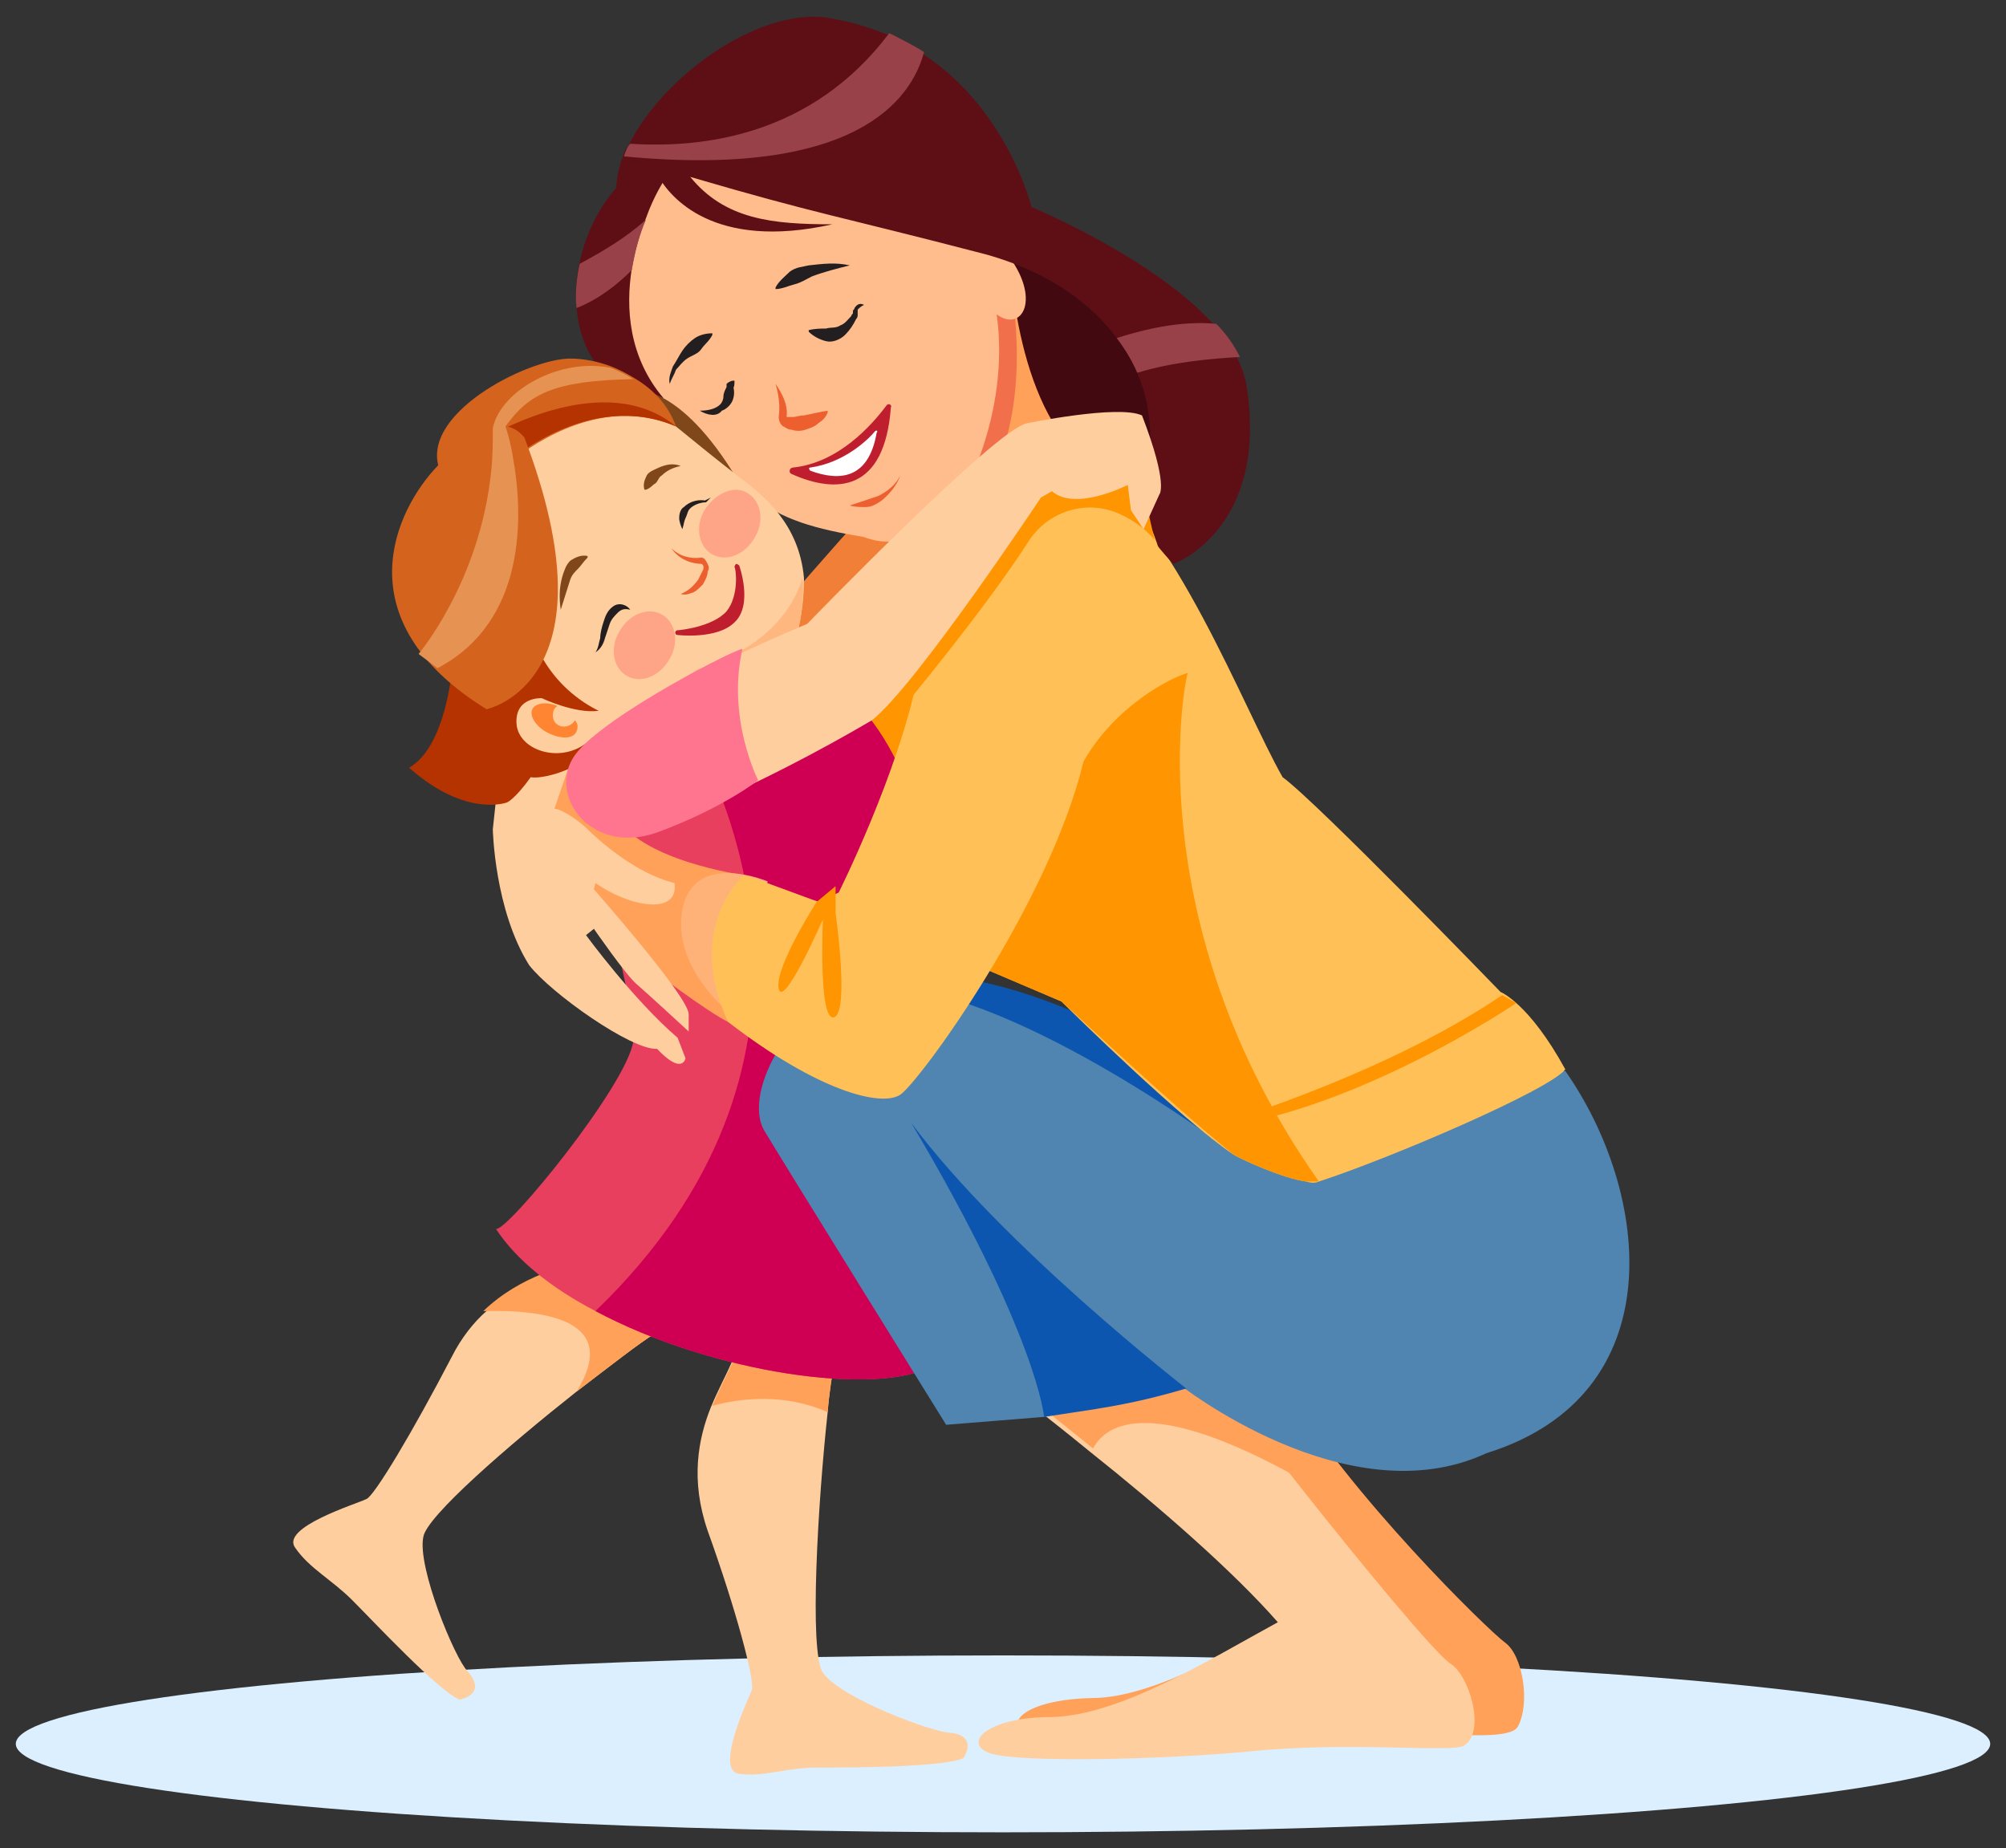
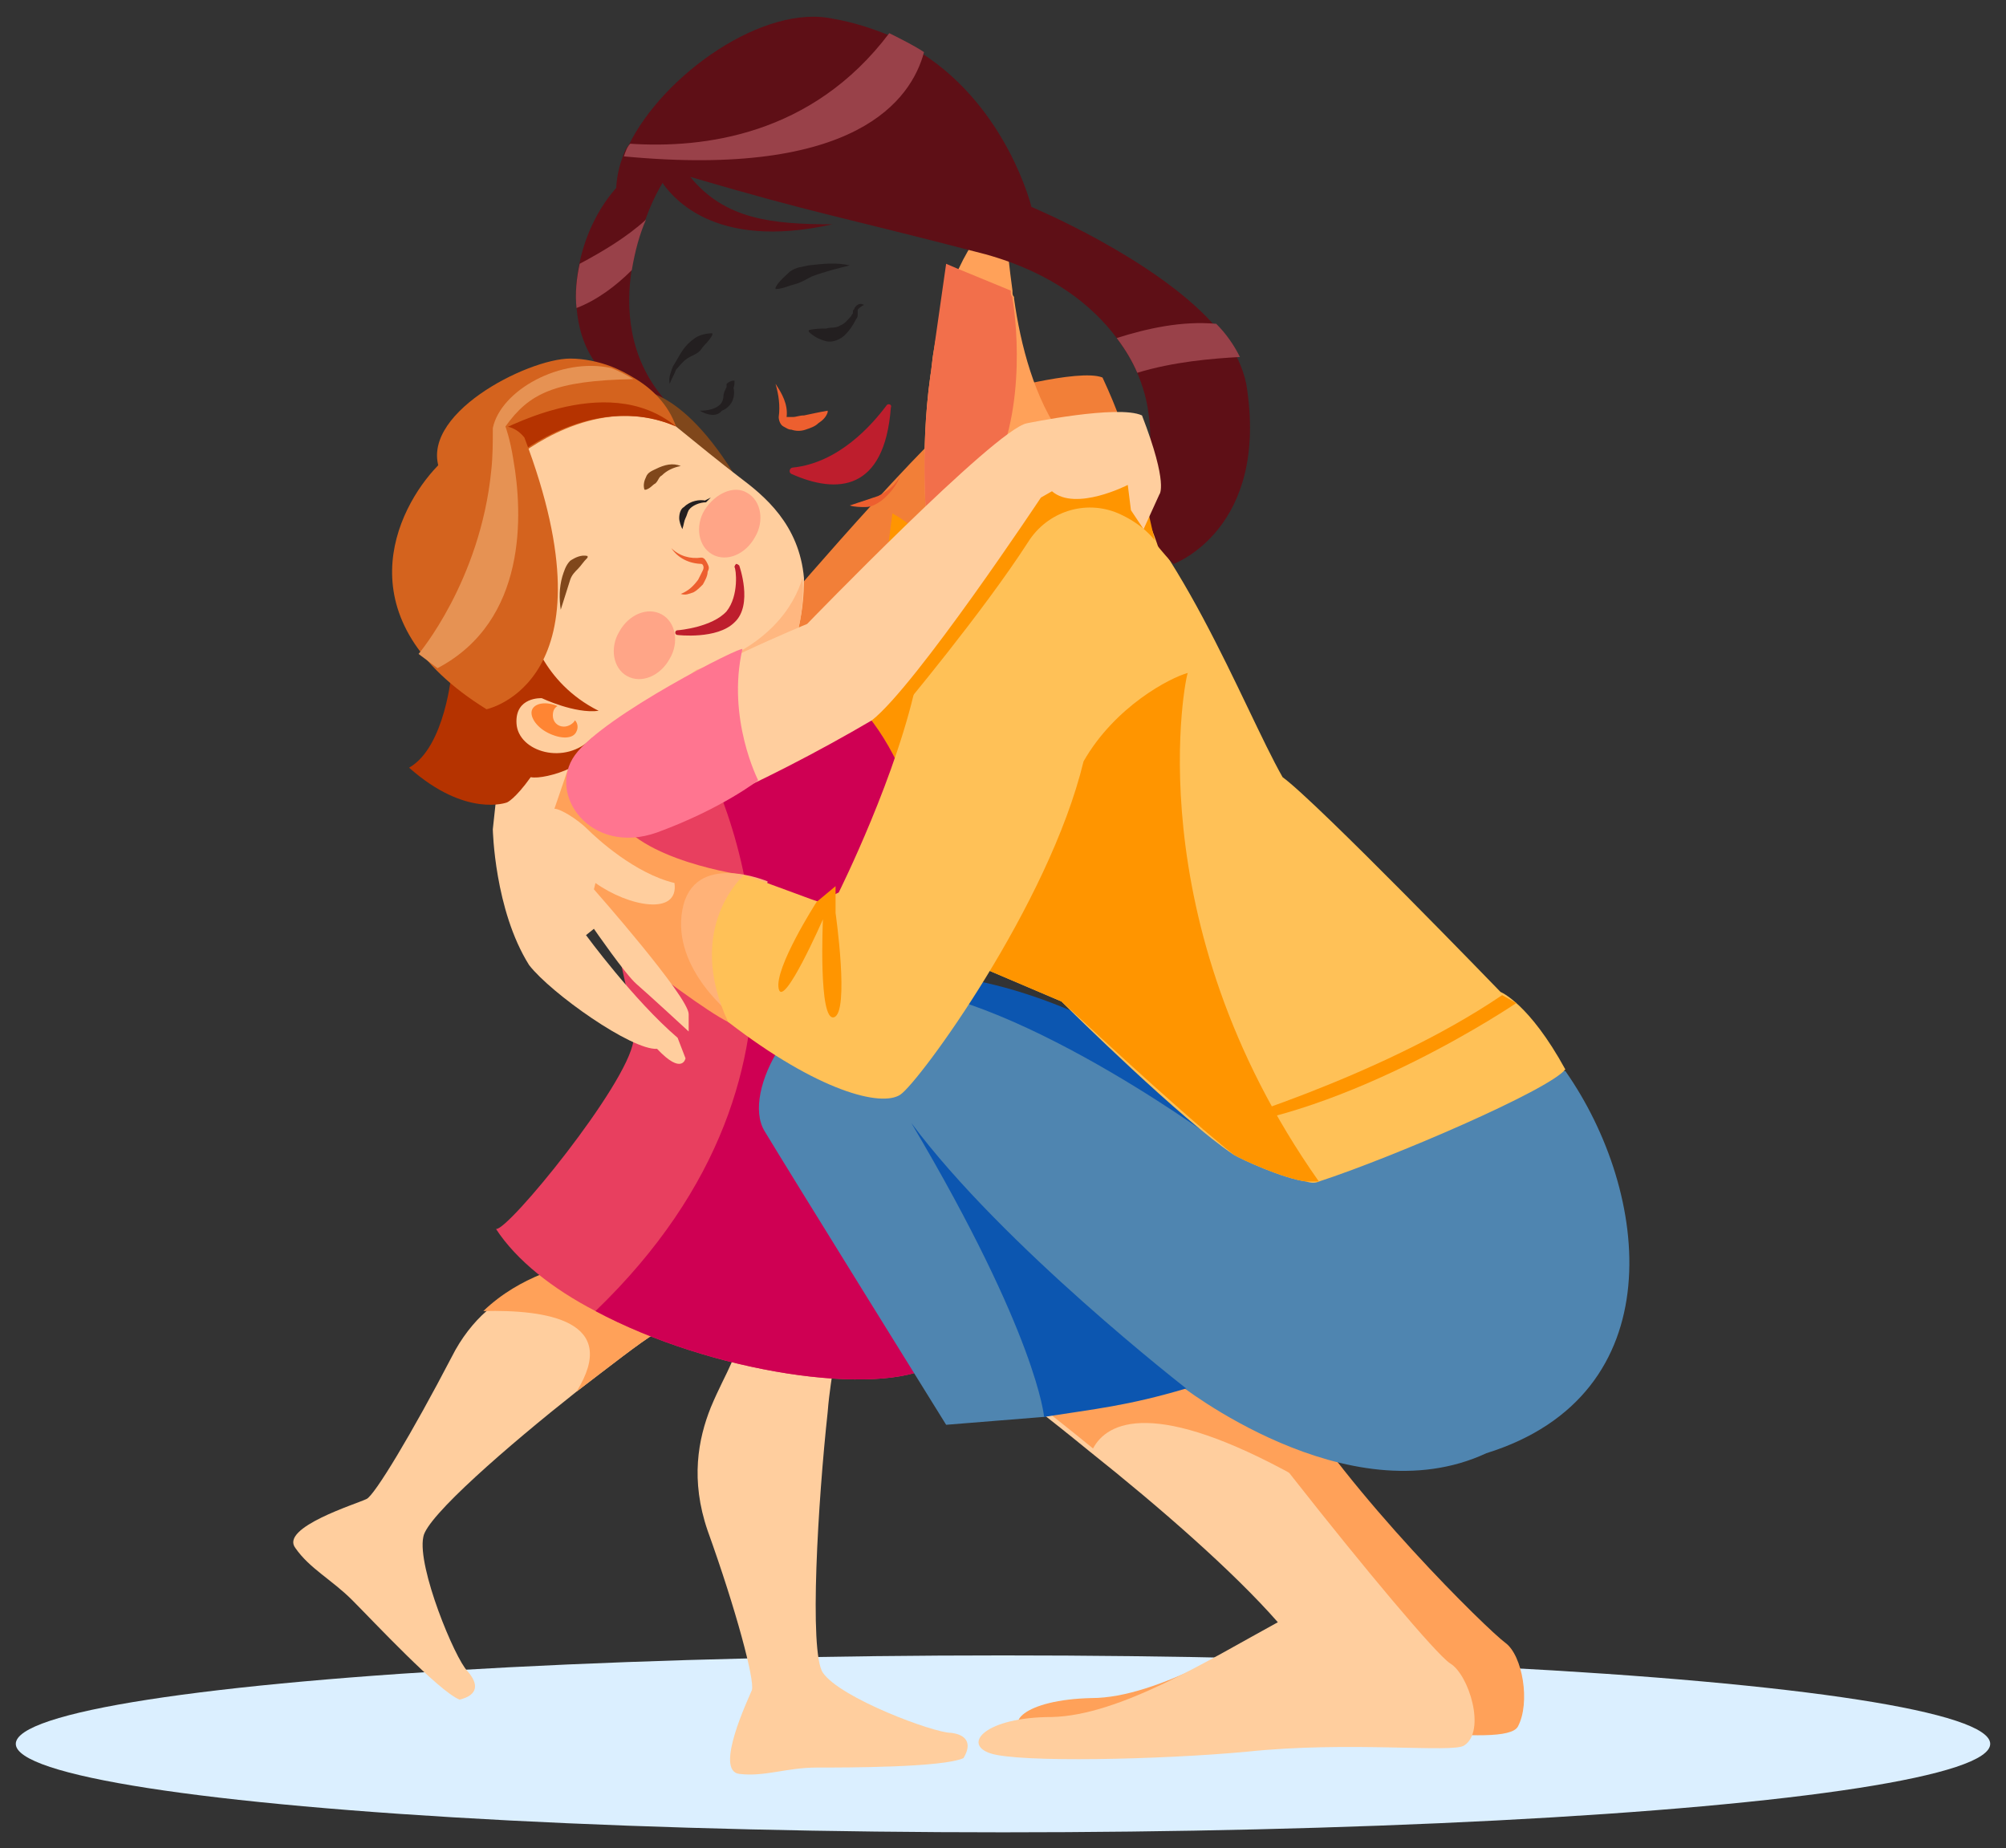
<svg xmlns="http://www.w3.org/2000/svg" version="1.1" id="Capa_1" x="0px" y="0px" viewBox="0 0 127 117" style="enable-background:new 0 0 127 117;" xml:space="preserve">
  <rect x="0" y="0" width="127" height="117" fill="#333333" stroke="none" />
  <style type="text/css">
	.st0{fill:#DBEFFF;}
	.st1{fill:#0C56B0;}
	.st2{fill:#F27F38;}
	.st3{fill:#FF9500;}
	.st4{fill:#FFCE9E;}
	.st5{fill:#FFA159;}
	.st6{fill:#E83F5F;}
	.st7{fill:#CF0053;}
	.st8{fill:#4F85B0;}
	.st9{fill:#FFC157;}
	.st10{fill:#420A10;}
	.st11{fill:#F26F4B;}
	.st12{fill:#FFBC8C;}
	.st13{fill:#5E0F16;}
	.st14{fill:#BE1E2D;}
	.st15{fill:#FFB278;}
	.st16{fill:#80471B;}
	.st17{fill:#FFA587;}
	.st18{fill:#FFB780;}
	.st19{fill:#B53300;}
	.st20{fill:#D4631E;}
	.st21{fill:#E69253;}
	.st22{fill:#231F20;}
	.st23{fill:#ED5F2F;}
	.st24{fill:#FF8533;}
	.st25{fill:#994149;}
	.st26{fill:#FFFFFF;}
	.st27{fill:#FF7590;}
</style>
  <g>
    <ellipse class="st0" cx="63.5" cy="110.4" rx="62.5" ry="5.6" />
    <g>
      <g>
        <path class="st1" d="M49.3,69.1c0,0,1.9-4.5,5.4-6.6c3.5-2.1,11.7,0.3,16.7,3.3c5,3,10,9.6,10,9.6S57.8,74.6,49.3,69.1z" />
        <path class="st2" d="M62.6,24.9c0,0,5.7-1.6,7.2-1c2,4.3,1.5,4.9,1.5,4.9L70.5,31l-0.9-1.1l-0.3-1.6c0,0-3.2,2-4.8,0.7     c-0.7,0.4-0.7,0.4-0.7,0.4s-6.9,12.5-9.6,14.8c-6.5,4.5-14.9,8.9-16.4,8.2c-1.5-0.7-4.6-3.5,0.2-7.1c4.8-3.6,11.6-7,11.6-7     S60.6,25.4,62.6,24.9z" />
        <path class="st3" d="M56.5,32.5c0,0-2.4,17.6-1.8,20.2C55.3,55.3,65.9,37.7,56.5,32.5z" />
        <path class="st4" d="M53.3,68.6c0,0-8.7,13.9-11.8,15.8c-1,0.6-2.9,2.1-5,3.7c-4.3,3.4-9.5,7.9-9.7,9.2c-0.4,1.9,2,7.7,2.8,8.5     c0.7,0.8,0.7,1.5-0.5,1.8c-1.3-0.5-5.5-5-6.8-6.3c-1.3-1.3-2.7-2-3.6-3.3c-1-1.3,3.9-2.8,4.5-3.1c0.5-0.2,2.9-4.2,5.4-9     c0.6-1.2,1.4-2.2,2.2-2.9c2.4-2.3,5.2-2.8,6.6-3.4C39,79,46,63.8,46,63.8L53.3,68.6z" />
        <path class="st5" d="M53.3,68.6c0,0-8.7,13.9-11.8,15.8c-1,0.6-2.9,2.1-5,3.7c2.8-4.5-1.9-5.2-5.9-5.1c2.4-2.3,5.2-2.8,6.6-3.4     C39,79,46,63.8,46,63.8L53.3,68.6z" />
        <path class="st4" d="M61,111.3c-1.3,0.6-7.4,0.6-9.3,0.6c-1.9,0-3.3,0.6-4.9,0.4c-1.6-0.2,0.6-4.8,0.8-5.3     c0.2-0.6-1-5.1-2.8-10.1c-1.1-3.2-0.6-5.8,0.2-7.8c0.5-1.2,1-2.1,1.3-2.8c0.3-0.6,0.2-2.8,0-5.5C46,75.1,45,67.3,45,67.3h8.7     c0,0-0.2,9-0.5,14.8c-0.1,1.8-0.3,3.3-0.4,4.2c-0.1,0.7-0.3,1.8-0.4,3.1c-0.6,5.5-1.2,15.2-0.3,16.5c1.1,1.6,7,3.8,8.1,3.8     C61.1,109.8,61.6,110.3,61,111.3z" />
-         <path class="st5" d="M53.2,82.1c-0.1,1.8-0.3,3.3-0.4,4.2c-0.1,0.7-0.3,1.8-0.4,3.1c-2.7-1.2-5.5-0.9-7.3-0.4     c0.5-1.2,1-2.1,1.3-2.8c0.3-0.6,0.2-2.8,0-5.5l6.4,0.5C52.8,81.2,52.9,81.6,53.2,82.1z" />
        <path class="st6" d="M59.2,86.4c-3.6,2.1-14.2,0.5-21.5-3.4c-2.7-1.4-5-3.2-6.3-5.2c0.7,0.2,8.3-9.1,8.7-11.9     c0.2-2.7-3.6-15.2-3.6-15.2l3.6-2.9c1.3-0.7,2.4-1.3,3.5-1.8c6.4-2.9,9.7-2.4,9.7-2.4C62.8,51.9,58.3,72.2,59.2,86.4z" />
        <path class="st7" d="M59.2,86.4c-3.6,2.1-14.2,0.5-21.5-3.4c16.2-15.6,8.5-32.4,5.9-37c6.4-2.9,9.7-2.4,9.7-2.4     C62.8,51.9,58.3,72.2,59.2,86.4z" />
        <path class="st5" d="M61,82.6c0,0,16.2,11.6,22.4,18.9c-4.4,2.4-10.1,6-14.3,6c-4.3,0.1-5.7,1.7-3.9,2.3     c1.8,0.6,9.3,0.5,14.7-0.3c5.4-0.8,15.4,1.3,16.2-0.2c0.8-1.5,0.3-4.5-0.8-5.3c-1.1-0.8-9.9-9.4-14-16.3     C77.2,80.9,61,82.6,61,82.6z" />
        <path class="st4" d="M92.7,110.5c-0.7,0.5-7.2-0.3-13.8,0.4c-5.4,0.5-14.4,0.7-16.2,0.1c-1.8-0.6-0.3-2.3,3.9-2.3     c4.3-0.1,9.9-3.6,14.3-6c-2.8-3.2-7.5-7.3-11.9-10.8c-5.5-4.5-10.6-8.1-10.6-8.1s16.2-1.7,20.3,5.2c0.9,1.5,2,3.1,3.2,4.6     c4.4,5.6,9,11.1,9.9,11.7C93,106,94.1,109.6,92.7,110.5z" />
        <path class="st5" d="M82.1,93.5c-9-5-12-3.5-12.9-1.8c-5.5-4.5-10.6-8.1-10.6-8.1s16.2-1.7,20.3,5.2C79.7,90.4,80.9,92,82.1,93.5     z" />
        <path class="st8" d="M66.1,89.7l8.5-2.1c0,0,10.7,8.5,19.5,4.4c11.9-3.7,10.4-16.5,5-24.2C84.7,67.5,76.7,72,76.7,72     s-14.2-10.4-22-9.5c-4.3,0.5-7.8,6.6-6.3,9.1c1.5,2.5,11.5,18.6,11.5,18.6L66.1,89.7z" />
        <path class="st1" d="M66.1,89.7c3.2-0.5,5.3-0.7,9-1.8c0,0-11.6-9-17.4-16.8C65.7,84.6,66.1,89.7,66.1,89.7z" />
        <path class="st9" d="M99.1,67.7c-1,1.3-11,5.6-15.6,7.1c-0.2,0.1-0.5,0.1-0.8,0c-1.5-0.2-4.1-1.4-4.6-1.7     c-3.3-2.2-10.3-9.1-10.9-9.7c0,0,0,0,0,0c0,0,0,0,0,0c0,0,0,0-5.4-2.3c-1.3-1.1-2.1-2.8-2.5-4.8c-1.9-8.5,2.7-22.9,2.9-23.7     c0,0,2.9-5.8,6.5-3.3c5.7,4,10,15.5,12.5,19.9c2.2,1.6,13.8,13.6,13.8,13.6S96.8,63.5,99.1,67.7z" />
        <path class="st3" d="M76.1,71.5c0,0,11.2-3.2,19-8.5c0.9,0.5,0.9,0.5,0.9,0.5S85.4,70.7,76.1,71.5z" />
-         <path class="st10" d="M59.9,15.7c-0.2,0.1,6.5,13,6.5,13l8.3,2.4C74.7,31.1,72.4,11.7,59.9,15.7z" />
        <path class="st5" d="M67.3,27.7c-2.1,1.2-3.7,2.3-5,3.2c-2.5,1.7-3.6,2.6-3.6,2.6s-0.5-4.7,0.2-9.7l0,0c0.1-0.5,0.1-1,0.2-1.5     c0.3-1.9,0.8-3.7,1.6-5.3c0.7-1.5,1.6-2.8,2.8-3.6c0.1-0.1,0.2,2.1,0.6,5c0,0,0,0,0,0.1c0,0.1,0,0.2,0.1,0.3c0,0,0,0.1,0,0.1     C64.6,21.8,65.5,25.3,67.3,27.7z" />
        <path class="st11" d="M62.3,30.9c-2.5,1.7-3.6,2.6-3.6,2.6s-0.5-4.7,0.2-9.7l0,0l0.2-1.5l0.8-5.6l0.7,0.3l3.4,1.4c0,0,0,0,0,0.1     c0,0.1,0,0.2,0.1,0.3c0,0,0,0.1,0,0.1C64.4,20.6,65,26.9,62.3,30.9z" />
-         <path class="st12" d="M39.2,18.9c0,0.4,0.3,4.5,2.9,6.6c1.4,1.2,1.4,1.2,1.4,1.2s1.9,2.7,4.2,4.7c1.7,1.5,4,2.1,7,2.6     c2.1,0.8,3.9-0.1,6-2.2c0,0,3.3-5.4,2.4-11.9c1.6,1.2,2.9-1,0.6-3.9C61.4,13,42.8,8,42.8,8S38.6,11.5,39.2,18.9z" />
        <path class="st13" d="M40,17c-0.4,2.5-0.2,5.6,2,8.2c-3.7-0.3-5.3-2.9-5.5-5.8c-0.1-0.9,0-1.9,0.2-2.8c0.4-1.9,1.3-3.6,2.4-4.8     c3.5-3.8,3.6-1.6,3.6-1.6L42,11.5c0,0-0.6,0.9-1.1,2.3C40.5,14.8,40.2,15.8,40,17z" />
        <path class="st14" d="M56.1,25.7c-0.9,1.2-3,3.6-5.9,3.9c-0.2,0-0.3,0.3-0.1,0.4c2.9,1.3,5.9,1.1,6.3-4.2     C56.5,25.6,56.2,25.5,56.1,25.7z" />
        <path class="st13" d="M74.3,35.7c0,0-0.5-0.4-2.4-2.9c1.4-3.5,0.8-6.7,0.8-6.7S72.6,25,72,23.6c-0.3-0.7-0.7-1.4-1.3-2.2     c-1.5-2-4-4.1-8.3-5.3c-9.6-2.5-10.5-2.5-18.7-4.9c2.2,2.7,5.2,3,9,3c-7.6,1.7-10.3-1.8-11-3c-0.1-0.2-0.2-0.3-0.2-0.3l-2.5,1.4     c0-0.7,0.1-1.5,0.4-2.3c0.1-0.3,0.2-0.6,0.4-0.8c2.2-4.5,8.6-9,13-8c1.2,0.2,2.4,0.6,3.4,1c0.8,0.3,1.5,0.8,2.2,1.2     c5.4,3.5,6.9,9.7,6.9,9.7s7.7,3.2,11.5,7.4c0.6,0.7,1.1,1.4,1.5,2.1c0.3,0.6,0.5,1.2,0.6,1.7C80.4,33.5,74.3,35.7,74.3,35.7z" />
        <path class="st5" d="M47.5,57.5l-0.4-2.1c0,0-6.7-0.9-8.2-3.9c-1.6-2.9-1-6.5-1-6.5l-4.8,2.5c0,0,0.2,7.5,0.6,7.9     c0.4,0.4,9.8,8,12.4,9.3C48.6,66,47.5,57.5,47.5,57.5z" />
        <path class="st15" d="M46.5,64.4c0,0-4-3-3.3-6.8c0.7-3.8,5.4-1.8,5.4-1.8L46.5,64.4z" />
        <path class="st3" d="M83.5,74.8c-0.3,0-0.6,0-0.8,0c-1.5-0.2-4.1-1.4-4.6-1.7c-4.1-3.3-10.3-9.2-10.9-9.7c0,0,0,0,0,0     c0,0,0,0,0,0c0,0,0,0-5.4-2.3c-1.3-1.1-2.1-2.8-2.5-4.8l9.4-16.9l6.5,3.2C75.1,42.6,71.8,58.2,83.5,74.8z" />
        <path class="st9" d="M47.1,55.4c0,0-3.8,3.3-1,9.3c5.7,4.4,9.7,5.4,10.9,4.6c1.2-0.8,9.4-12,11.6-21.1c2-3.5,5.5-5.3,6.6-5.6     c-1.3-7.5-2.6-9.8-2.6-9.8s-2.6-4.4-4.9-4.2c-2.3,0.2-8.4,8.1-9.6,14.2c-1.2,6.1-5,13.7-5,13.7l-1.2,0.6     C51.7,57.1,48.7,55.9,47.1,55.4z" />
        <path class="st3" d="M57,45c0,0,5.2-6.2,8.1-10.7c1.2-1.9,3.6-2.7,5.7-1.8c1.6,0.7,2.3,1.7,2.3,1.7L71.7,28l-9.4,0.7L57,45z" />
        <path class="st3" d="M51.7,57.1c0,0-2.7,4.2-2.4,5.5c0.3,1.3,2.8-4.4,2.8-4.4s-0.3,6.5,0.7,6.2c1-0.3,0.1-6.6,0.1-6.6l0-1.7     L51.7,57.1z" />
        <path class="st4" d="M35.1,51.2c0.4,0,1.5,0.7,2.1,1.3c0.6,0.6,3,2.8,5.5,3.4c0.3,2.1-2.9,1.5-5,0c-0.1,0.4-0.1,0.4-0.1,0.4     s6,6.8,6,7.9c0,1.1,0,1.1,0,1.1s-2.6-2.4-3.3-3c-0.7-0.6-2.7-3.5-2.7-3.5l-0.5,0.4c0,0,3,4.1,5.8,6.5c0.5,1.3,0.5,1.3,0.5,1.3     s-0.2,1.1-1.8-0.6c-1.6,0.1-6.7-3.5-8.1-5.3c-2.2-3.5-2.3-8.6-2.3-8.6l0.4-3.7l3-0.5l1.7-0.6L35.1,51.2z" />
        <path class="st16" d="M39.9,24.7c0,0,2.8-0.7,6.5,5.2C44.1,34.7,39.4,25.7,39.9,24.7z" />
        <path class="st4" d="M50.4,40.4c-0.7,1.5-1.8,2.6-3,3.4c-3.4,2.2-7.5,3.7-9,3.6c-0.7,1.6-4,2.3-7.4-0.7c-3.4-3-0.5-16.6-0.5-16.6     s2.7-4.8,9.5-5.4c0,0,4.7,3.9,6.8,5.5c1.6,1.2,3.8,3,4.1,6.4C50.9,37.7,50.8,38.9,50.4,40.4z" />
        <path class="st17" d="M41.9,38.9c0.9,0.5,1.1,1.8,0.5,2.8c-0.6,1.1-1.8,1.6-2.7,1.1c-0.9-0.5-1.1-1.8-0.5-2.8     C39.8,38.9,41,38.4,41.9,38.9z" />
        <path class="st17" d="M47.3,31.2c0.9,0.5,1.1,1.8,0.5,2.8c-0.6,1.1-1.8,1.6-2.7,1.1c-0.9-0.5-1.1-1.8-0.5-2.8     C45.3,31.2,46.5,30.7,47.3,31.2z" />
        <path class="st18" d="M50.4,40.4c-0.7,1.5-1.8,2.6-3,3.4c-3.2,0.3-5.7,0.2-3.3-1.4c4.6-1.4,6.2-4.1,6.7-5.8     C50.9,37.7,50.8,38.9,50.4,40.4z" />
        <path class="st19" d="M33.5,39.4c0,0.4,0.8,3.8,4.4,5.6c-1.5,0.2-3.6-0.8-3.6-0.8s-1.7-0.1-1.6,1.6c0.1,1.8,3.1,2.7,4.8,0.9     c0.6,1.6-3,2.7-3.9,2.5c-1,1.4-1.5,1.6-1.5,1.6s-2.6,1-6.2-2.2c2.3-1.3,2.7-6.1,2.7-6.1L33.5,39.4z" />
        <path class="st20" d="M42.8,27c-4.5-2-8.9,1-10.3,2.1c-0.3,0.2-0.5,0.4-0.5,0.4s-0.1,0-0.4,0.1c-0.1,0-0.3,0.1-0.5,0.1     c-0.8,0.2-2.1,0.4-3.2,0.2c-1.6-3.6,5.5-7.2,8.2-7.2c0.9,0,1.8,0.2,2.6,0.5c0.5,0.2,0.9,0.4,1.4,0.7C41.3,24.6,42.3,25.6,42.8,27     z" />
        <path class="st19" d="M42.8,27C37.2,24.6,32,29.4,32,29.4s-0.1,0-0.4,0.1l-0.3-2.1C31.4,27.5,38.3,23.3,42.8,27z" />
        <path class="st20" d="M30.8,44.9c0,0,8.3-1.7,2.4-17.2c-1.2-1.5-3.3-0.6-5.5,1.8C25.1,32.2,21.6,39.2,30.8,44.9z" />
        <path class="st21" d="M32,27c0,0,0.3,0.8,0.5,2.1c0.6,3.4,0.9,10.2-4.8,13.2c-1.2-0.9-1.2-0.9-1.2-0.9s3.9-4.6,4.6-11.6     c0.1-0.9,0.1-1.8,0.1-2.7c0.5-2.4,4.3-4.5,7.5-3.8c0.5,0.2,0.9,0.4,1.4,0.7C35.1,24.1,33.5,24.9,32,27z" />
-         <path class="st22" d="M37.7,41.3c0.2-0.3,0.2-0.6,0.3-0.9c0-0.3,0.1-0.7,0.2-1c0.1-0.3,0.2-0.7,0.6-1c0.4-0.3,0.9-0.1,1.1,0.2     l0,0c-0.4-0.1-0.6,0-0.8,0.2c-0.2,0.2-0.4,0.4-0.5,0.7c-0.1,0.3-0.2,0.6-0.3,0.9C38.2,40.8,38,41.1,37.7,41.3L37.7,41.3z" />
        <path class="st22" d="M45,31.5l-0.3,0.3l0,0l0,0c-0.4,0-0.9,0.2-1.1,0.5c-0.1,0.2-0.1,0.3-0.2,0.5c-0.1,0.2-0.1,0.4-0.2,0.7l0,0     c-0.1-0.2-0.2-0.5-0.2-0.7c0-0.3,0.1-0.6,0.3-0.7c0.4-0.4,1-0.5,1.4-0.4l-0.1,0L45,31.5L45,31.5z" />
        <path class="st23" d="M42.5,34.7c0.5,0.5,1.2,0.7,1.9,0.6l0,0l0,0c0.2,0,0.3,0.2,0.4,0.4c0.1,0.2,0.1,0.3,0,0.5     c0,0.3-0.2,0.6-0.3,0.8c-0.2,0.2-0.4,0.4-0.6,0.5c-0.3,0.1-0.5,0.2-0.8,0.1v0c0.5-0.2,0.8-0.5,1.1-0.9c0.1-0.2,0.2-0.4,0.3-0.6     c0.1-0.2,0-0.4-0.1-0.4l0.1,0C43.6,35.7,42.9,35.3,42.5,34.7L42.5,34.7z" />
        <path class="st16" d="M35.5,38.6c-0.1-0.7-0.1-1.4,0.1-2.1c0.1-0.3,0.2-0.7,0.5-1c0.3-0.2,0.7-0.4,1.1-0.3l0,0.1     c-0.3,0.3-0.4,0.5-0.6,0.7c-0.2,0.2-0.4,0.4-0.5,0.7C35.9,37.3,35.7,38,35.5,38.6L35.5,38.6z" />
        <path class="st16" d="M43.1,29.5c-0.5,0.1-0.9,0.3-1.2,0.6c-0.2,0.1-0.2,0.3-0.4,0.5c-0.2,0.1-0.3,0.3-0.6,0.4l-0.1,0     c-0.1-0.3,0-0.6,0.1-0.8c0.1-0.3,0.4-0.4,0.6-0.5C42.1,29.4,42.6,29.3,43.1,29.5L43.1,29.5z" />
        <path class="st14" d="M42.9,39.9c0.1,0,2.2-0.2,3.1-1.2c0.8-1,0.6-2.7,0.5-2.8c0,0,0-0.1,0.1-0.2c0.1,0,0.2,0.1,0.2,0.1     s0.9,2.5-0.3,3.6c-1.1,1.1-3.6,0.8-3.6,0.8C42.7,40.2,42.7,39.9,42.9,39.9z" />
        <path class="st24" d="M36.5,46.3c-0.2,0.5-1,0.5-1.8,0.1c-0.8-0.4-1.2-1.1-1-1.5c0.2-0.4,0.9-0.5,1.6-0.2     c-0.2,0.1-0.3,0.3-0.3,0.6c0,0.4,0.3,0.7,0.7,0.7c0.3,0,0.6-0.2,0.7-0.4C36.6,45.8,36.6,46.1,36.5,46.3z" />
        <path class="st4" d="M65,26.8c0,0,5.8-1.2,7.3-0.5c1.7,4.4,1.1,5,1.1,5l-1,2.2l-0.8-1.2l-0.2-1.6c0,0-3.3,1.7-4.8,0.4     c-0.7,0.4-0.7,0.4-0.7,0.4S58,43.4,55.2,45.6c-6.8,4-15.4,7.9-16.9,7.1c-1.4-0.8-4.3-3.8,0.7-7.1c5-3.2,12.1-6.1,12.1-6.1     S63,27.2,65,26.8z" />
        <path class="st25" d="M78.5,22.6c-1.8,0.1-4.2,0.3-6.5,1c-0.3-0.7-0.7-1.4-1.3-2.2c1.9-0.6,4.1-1.1,6.3-0.9     C77.6,21.1,78.1,21.8,78.5,22.6z" />
        <path class="st25" d="M40.9,13.9c-0.4,0.9-0.7,2-0.9,3.2c-1,1-2.2,1.9-3.5,2.4c-0.1-0.9,0-1.9,0.2-2.8     C38.2,15.9,39.7,15,40.9,13.9z" />
        <path class="st25" d="M58.5,3.3c-0.8,3-4.3,8-19,6.6c0.1-0.3,0.2-0.6,0.4-0.8c4.6,0.3,11.5-0.5,16.4-7     C57.1,2.5,57.9,2.9,58.5,3.3z" />
        <path class="st22" d="M54.7,19.3c-0.2,0.1-0.3,0.2-0.4,0.3c0,0,0,0.1,0,0.1c0,0,0,0.1,0,0.2c0,0.1,0,0.2-0.1,0.3     c-0.2,0.4-0.4,0.7-0.7,1c-0.3,0.3-0.8,0.5-1.2,0.4c-0.4-0.1-0.8-0.3-1.1-0.6l0-0.1c0.4-0.1,0.8-0.1,1.1-0.1     c0.3-0.1,0.6,0,0.9-0.2c0.3-0.1,0.5-0.4,0.7-0.6c0-0.1,0.1-0.1,0.1-0.2c0,0,0-0.1,0-0.1c0-0.1,0.1-0.1,0.1-0.2     C54.3,19.2,54.5,19.2,54.7,19.3L54.7,19.3z" />
        <path class="st22" d="M44.3,26c0.5,0,1-0.1,1.3-0.4c0.1-0.1,0.2-0.3,0.2-0.5c0-0.2,0.1-0.4,0.2-0.6l0-0.2     c0.1-0.1,0.3-0.2,0.4-0.2l0.1,0c0,0.2,0,0.4-0.1,0.5l0-0.2c0.1,0.3,0.1,0.6,0,0.9c-0.1,0.3-0.4,0.6-0.7,0.7     C45.4,26.4,44.8,26.3,44.3,26L44.3,26z" />
        <path class="st23" d="M57,30.1c-0.2,0.6-0.7,1.2-1.2,1.6c-0.3,0.2-0.6,0.4-1,0.4c-0.3,0-0.7,0-1-0.1v0c0.3-0.1,0.6-0.2,0.9-0.3     c0.3-0.1,0.6-0.2,0.9-0.3C56.2,31.1,56.7,30.7,57,30.1L57,30.1z" />
        <path class="st22" d="M53.8,16.8c-0.8,0.2-1.6,0.4-2.4,0.7c-0.4,0.2-0.7,0.4-1.1,0.5c-0.4,0.1-0.8,0.3-1.2,0.3l0-0.1     c0.2-0.4,0.6-0.7,0.9-1c0.4-0.3,0.8-0.3,1.2-0.4C52.1,16.7,52.9,16.6,53.8,16.8L53.8,16.8z" />
        <path class="st22" d="M42.4,24.3c-0.1-0.4,0.1-0.8,0.2-1.1c0.2-0.3,0.4-0.7,0.6-1c0.2-0.3,0.5-0.6,0.8-0.8     c0.3-0.2,0.7-0.3,1.1-0.3l0,0.1c-0.2,0.4-0.5,0.6-0.7,0.9c-0.2,0.3-0.6,0.4-0.9,0.6c-0.3,0.2-0.5,0.5-0.7,0.7     C42.7,23.7,42.5,24,42.4,24.3L42.4,24.3z" />
        <path class="st23" d="M49.1,24.3c0.4,0.6,0.8,1.3,0.7,2.1l0,0c0,0,0,0,0.1,0c0.1,0,0.2,0,0.3,0c0.2,0,0.4-0.1,0.7-0.1     c0.5-0.1,0.9-0.2,1.5-0.3l0,0.1c-0.1,0.3-0.3,0.5-0.6,0.7c-0.2,0.2-0.5,0.3-0.8,0.4c-0.3,0.1-0.6,0.1-0.9,0     c-0.2,0-0.3-0.1-0.5-0.2c-0.2-0.1-0.3-0.4-0.3-0.6l0,0C49.4,25.7,49.3,25,49.1,24.3L49.1,24.3z" />
-         <path class="st26" d="M55.4,27.3c-0.5,0.6-2,2-4.1,2.3c-0.1,0-0.1,0.1,0,0.2c1.9,0.7,3.7,0.5,4.2-2.4     C55.6,27.3,55.5,27.2,55.4,27.3z" />
        <path class="st27" d="M47,41.1c0.1-0.3-8.8,4.2-10.6,6.7c-1.8,2.5,1,6.4,5.2,4.9c4.1-1.5,6.4-3.3,6.4-3.3S46,45.5,47,41.1z" />
      </g>
    </g>
  </g>
</svg>